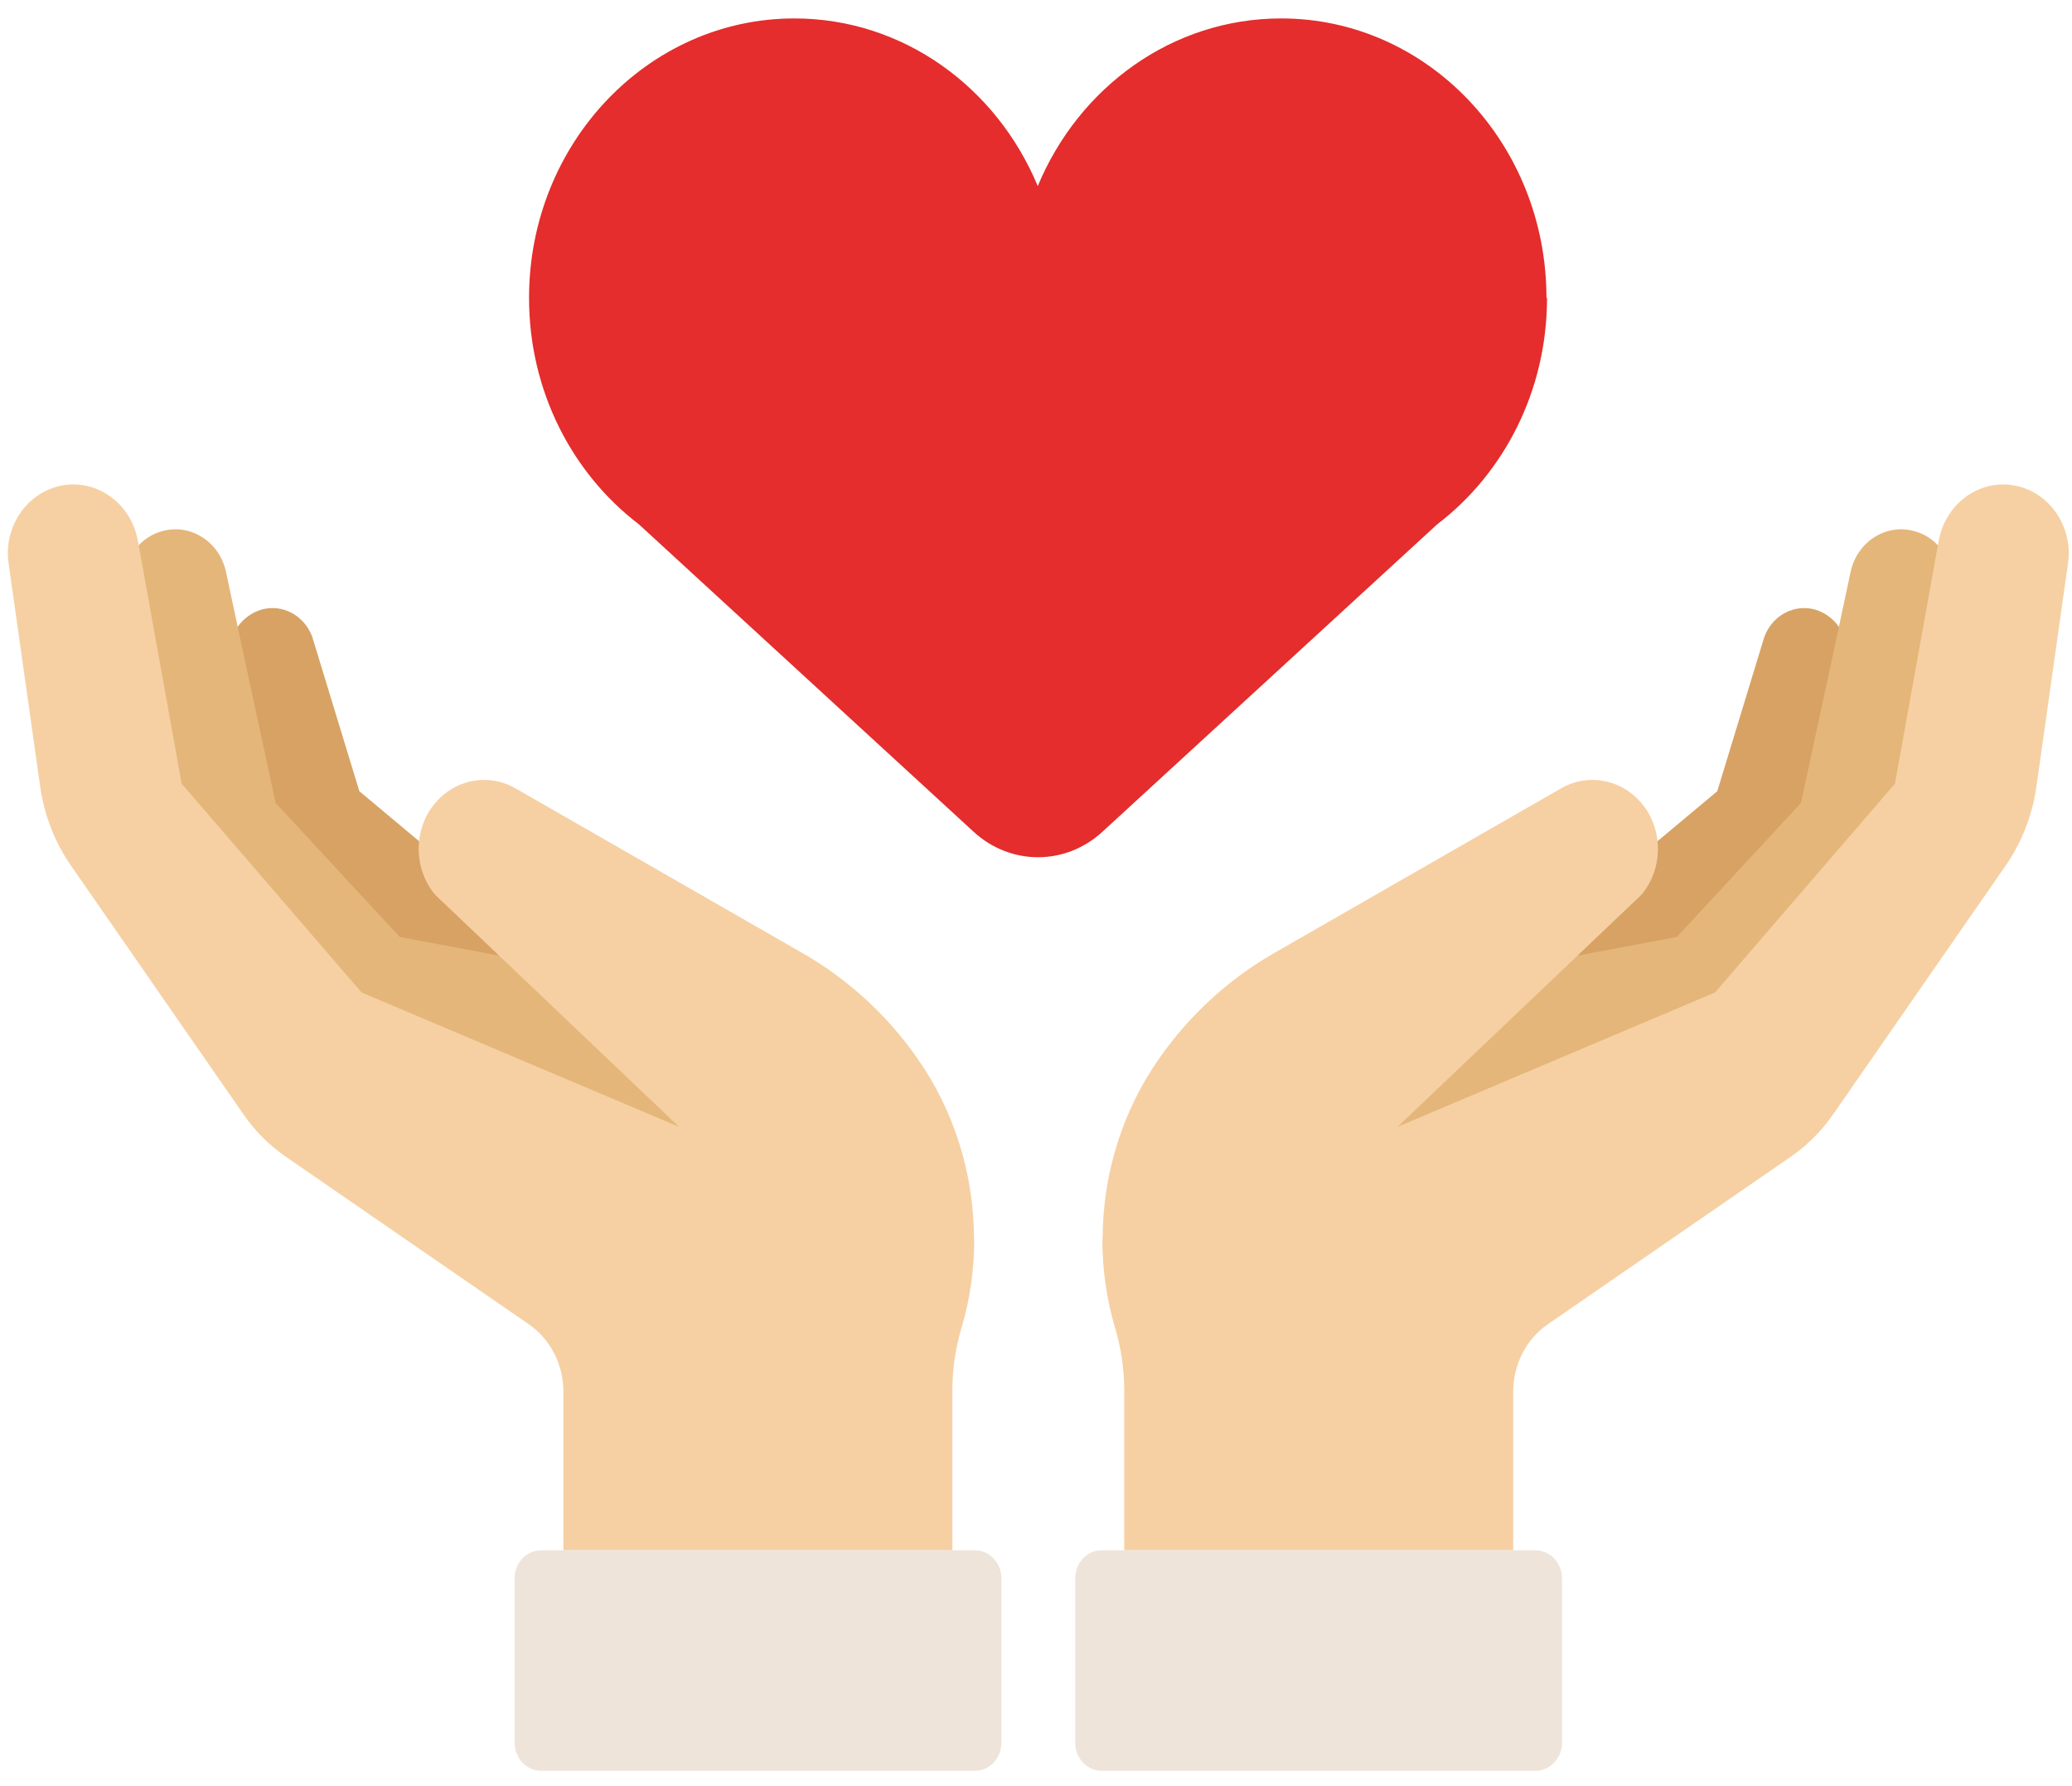
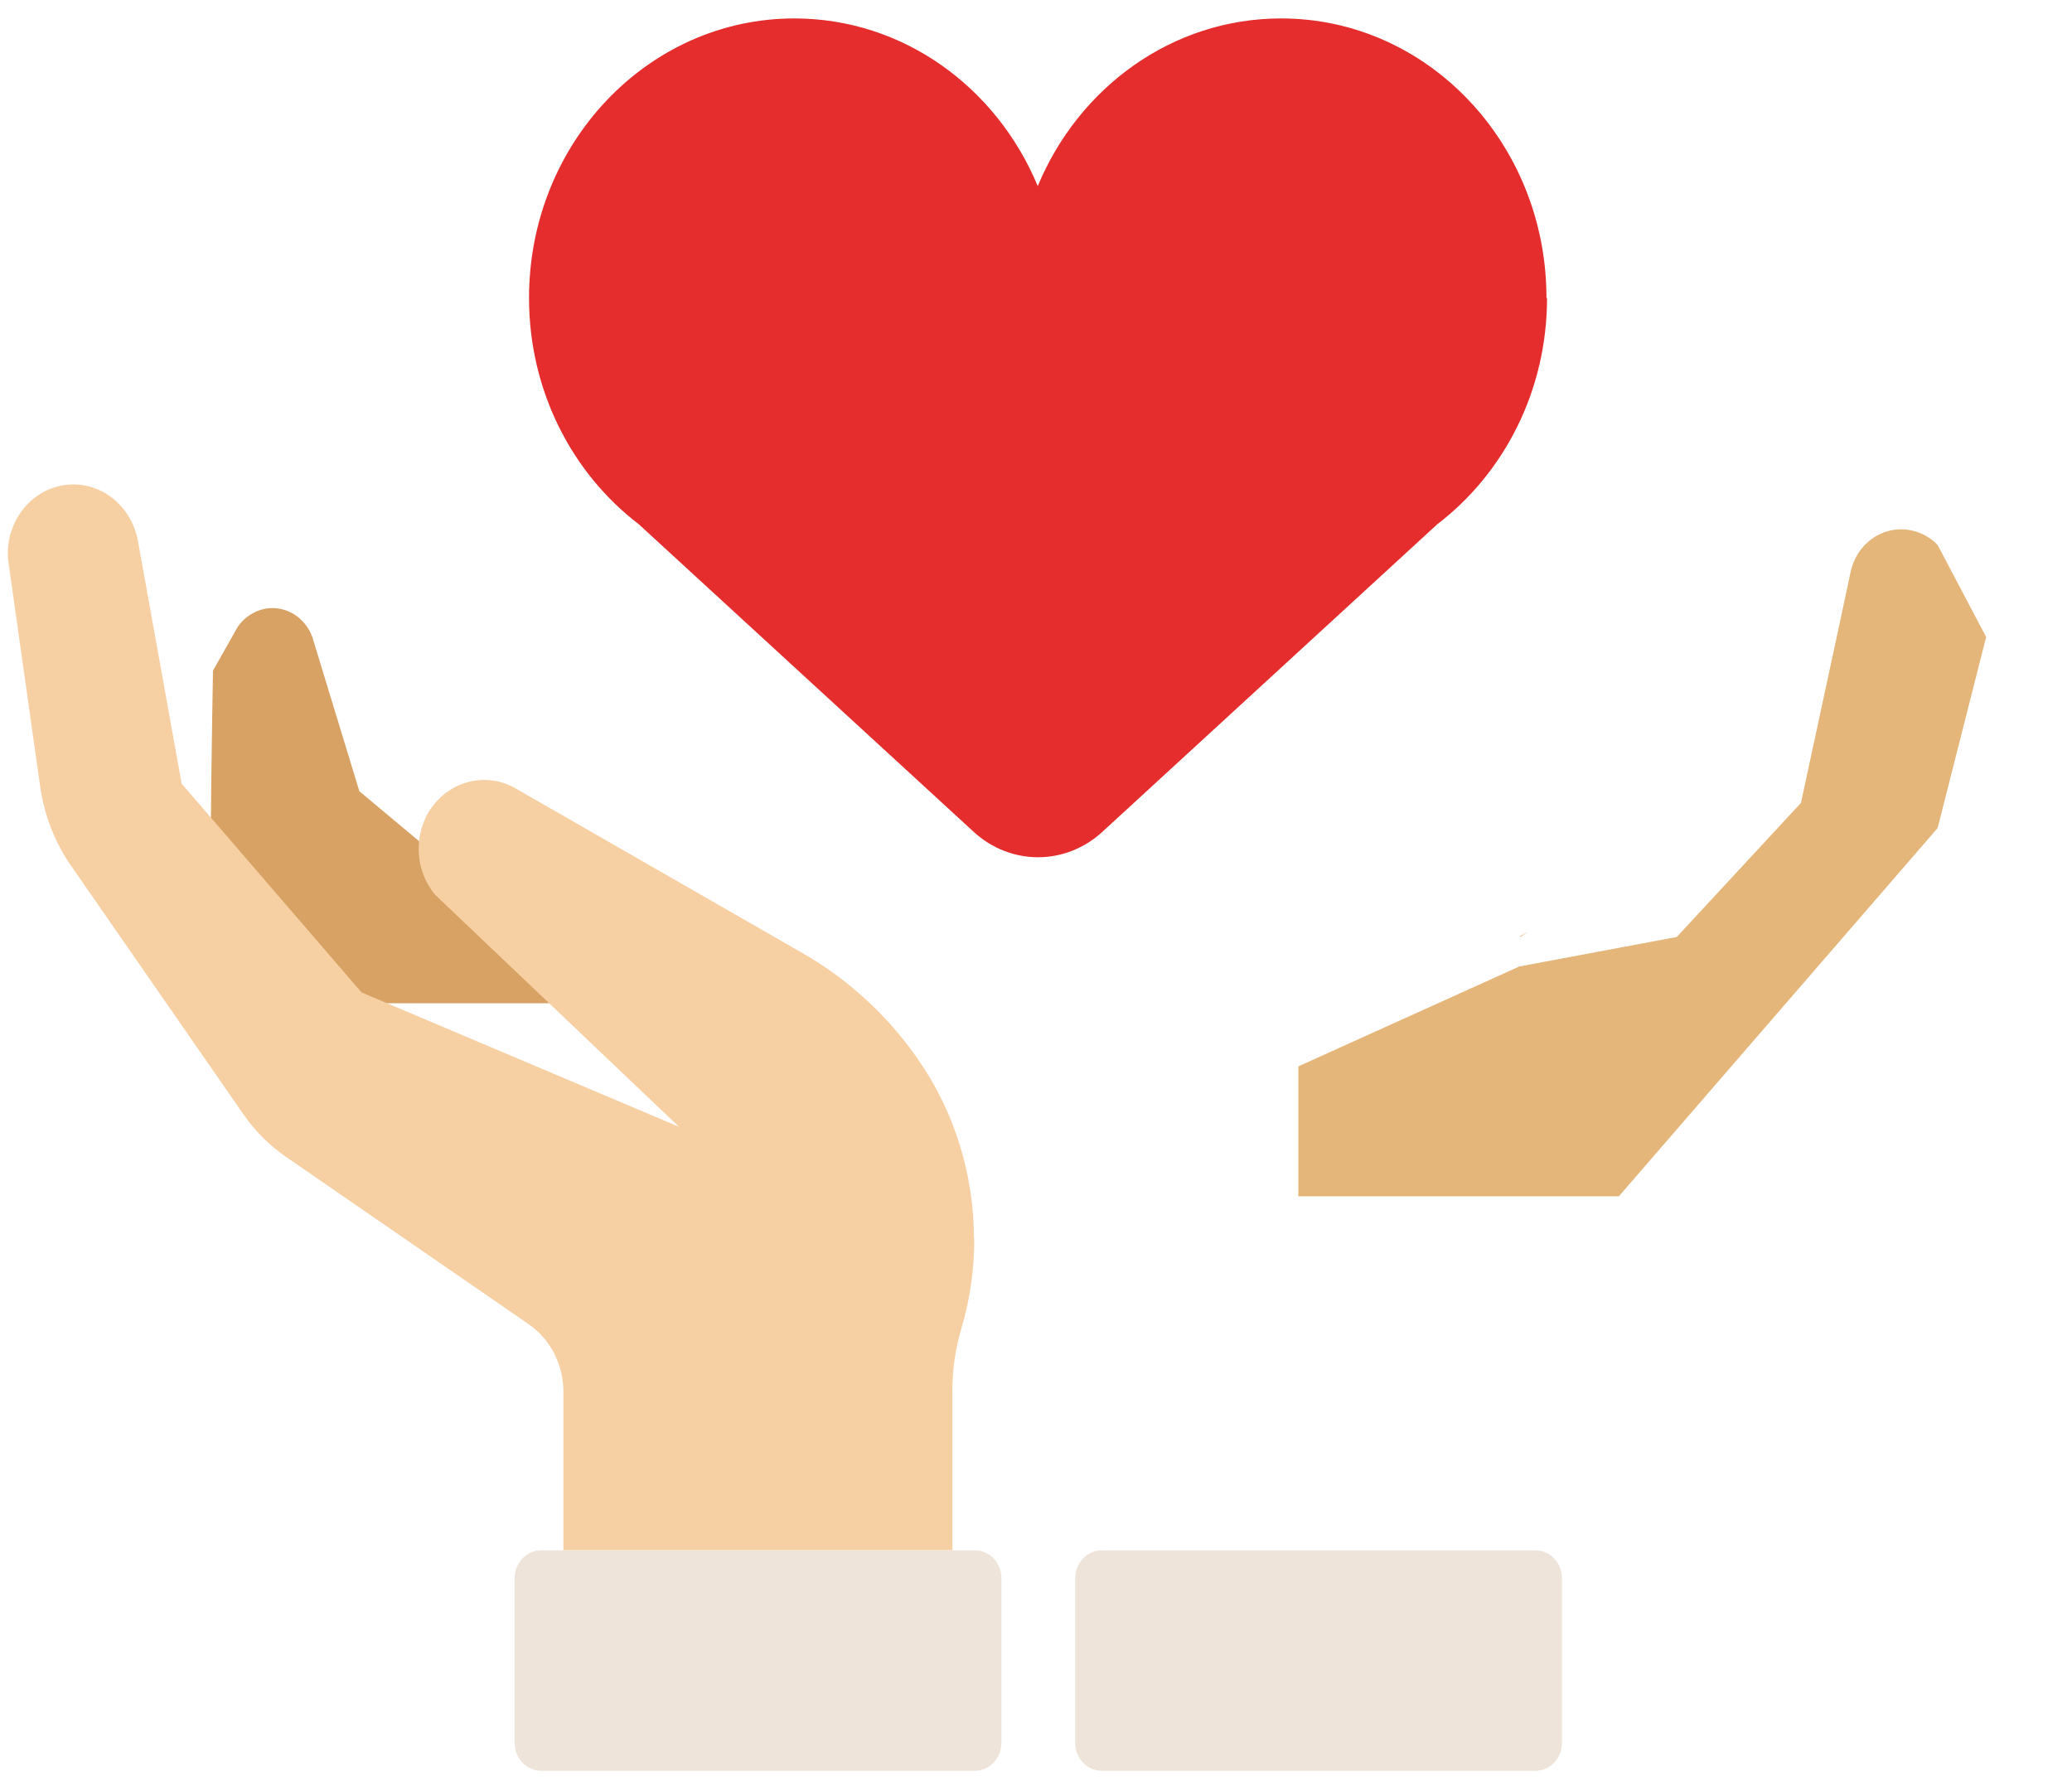
<svg xmlns="http://www.w3.org/2000/svg" width="58" height="50" viewBox="0 0 58 50" fill="none">
  <path d="M18.239 28.085H5.962C5.791 28.085 5.962 18.773 5.962 18.773L6.66 17.538C6.815 17.317 7.048 17.146 7.32 17.064C7.91 16.9 8.515 17.227 8.74 17.824L10.059 22.149L11.751 23.564L15.367 26.082L15.569 26.221L18.246 28.085H18.239Z" fill="#D7A263" />
-   <path d="M21.785 29.851V33.489H12.814L3.89 23.179L2.532 17.832L3.89 15.257C4.076 15.06 4.316 14.921 4.588 14.856C5.372 14.668 6.148 15.183 6.326 16.009L6.652 17.538L7.716 22.476L11.192 26.229L15.6 27.055L21.785 29.851Z" fill="#E4B679" />
-   <path d="M15.6 26.221H15.561L15.36 26.082L15.6 26.221Z" fill="#DEAB69" />
  <path d="M27.272 34.683C27.272 35.525 27.155 36.375 26.907 37.201C26.744 37.757 26.659 38.338 26.659 38.918V43.398H15.771V38.959C15.771 38.199 15.406 37.487 14.801 37.07L7.995 32.377C7.537 32.059 7.133 31.658 6.808 31.184L1.988 24.234C1.538 23.588 1.243 22.828 1.127 22.035L0.242 15.78C0.227 15.682 0.219 15.584 0.219 15.494C0.219 14.546 0.879 13.72 1.794 13.581C2.764 13.434 3.672 14.12 3.859 15.134L3.882 15.257L5.085 21.937L10.121 27.782L19.007 31.543L12.511 25.362L12.185 25.052C11.875 24.684 11.72 24.226 11.72 23.76C11.72 23.449 11.79 23.147 11.929 22.86C11.976 22.762 12.038 22.664 12.108 22.574C12.659 21.83 13.645 21.618 14.428 22.067L22.476 26.687C23.104 27.047 23.694 27.48 24.23 27.971C24.765 28.461 25.254 29.017 25.681 29.63C26.721 31.11 27.264 32.892 27.264 34.683H27.272Z" fill="#F6D0A3" />
  <path d="M27.287 43.398H15.15C14.739 43.398 14.405 43.75 14.405 44.183V48.786C14.405 49.22 14.739 49.571 15.15 49.571H27.287C27.699 49.571 28.032 49.22 28.032 48.786V44.183C28.032 43.75 27.699 43.398 27.287 43.398Z" fill="#EEE4D9" />
-   <path d="M39.89 28.085H52.167C52.338 28.085 52.167 18.773 52.167 18.773L51.469 17.538C51.313 17.317 51.081 17.146 50.809 17.064C50.219 16.9 49.614 17.227 49.389 17.824L48.07 22.149L46.378 23.564L42.762 26.082L42.56 26.221L39.883 28.085H39.89Z" fill="#D7A263" />
  <path d="M36.344 29.851V33.489H45.315L54.239 23.179L55.597 17.832L54.239 15.257C54.053 15.06 53.812 14.921 53.541 14.856C52.757 14.668 51.981 15.183 51.803 16.009L51.477 17.538L50.413 22.476L46.937 26.229L42.529 27.055L36.344 29.851Z" fill="#E4B679" />
  <path d="M42.529 26.221H42.568L42.769 26.082L42.529 26.221Z" fill="#DEAB69" />
-   <path d="M30.857 34.683C30.857 35.525 30.974 36.375 31.222 37.201C31.385 37.757 31.47 38.338 31.47 38.918V43.398H42.358V38.959C42.358 38.199 42.723 37.487 43.328 37.07L50.134 32.377C50.592 32.059 50.995 31.658 51.321 31.184L56.141 24.234C56.591 23.588 56.886 22.828 57.002 22.035L57.887 15.78C57.902 15.682 57.91 15.584 57.91 15.494C57.91 14.546 57.25 13.72 56.334 13.581C55.364 13.434 54.456 14.12 54.27 15.134L54.247 15.257L53.044 21.937L48.008 27.782L39.122 31.543L45.617 25.362L45.943 25.052C46.254 24.684 46.409 24.226 46.409 23.76C46.409 23.449 46.339 23.147 46.199 22.86C46.153 22.762 46.091 22.664 46.021 22.574C45.47 21.83 44.484 21.618 43.701 22.067L35.653 26.687C35.024 27.047 34.435 27.48 33.899 27.971C33.364 28.461 32.875 29.017 32.448 29.63C31.408 31.11 30.865 32.892 30.865 34.683H30.857Z" fill="#F6D0A3" />
  <path d="M30.842 49.571H42.979C43.39 49.571 43.724 49.22 43.724 48.786V44.183C43.724 43.75 43.39 43.398 42.979 43.398H30.842C30.43 43.398 30.097 43.75 30.097 44.183V48.786C30.097 49.22 30.43 49.571 30.842 49.571Z" fill="#EEE4D9" />
  <path d="M43.305 8.34C43.305 10.948 42.094 13.254 40.232 14.676L30.857 23.286C29.825 24.234 28.288 24.234 27.256 23.286L17.882 14.676C16.019 13.254 14.809 10.948 14.809 8.34C14.809 4.015 18.138 0.516 22.235 0.516C25.285 0.516 27.9 2.445 29.049 5.209C30.197 2.445 32.813 0.516 35.863 0.516C39.968 0.516 43.289 4.023 43.289 8.34H43.305Z" fill="#E42D2C" />
</svg>